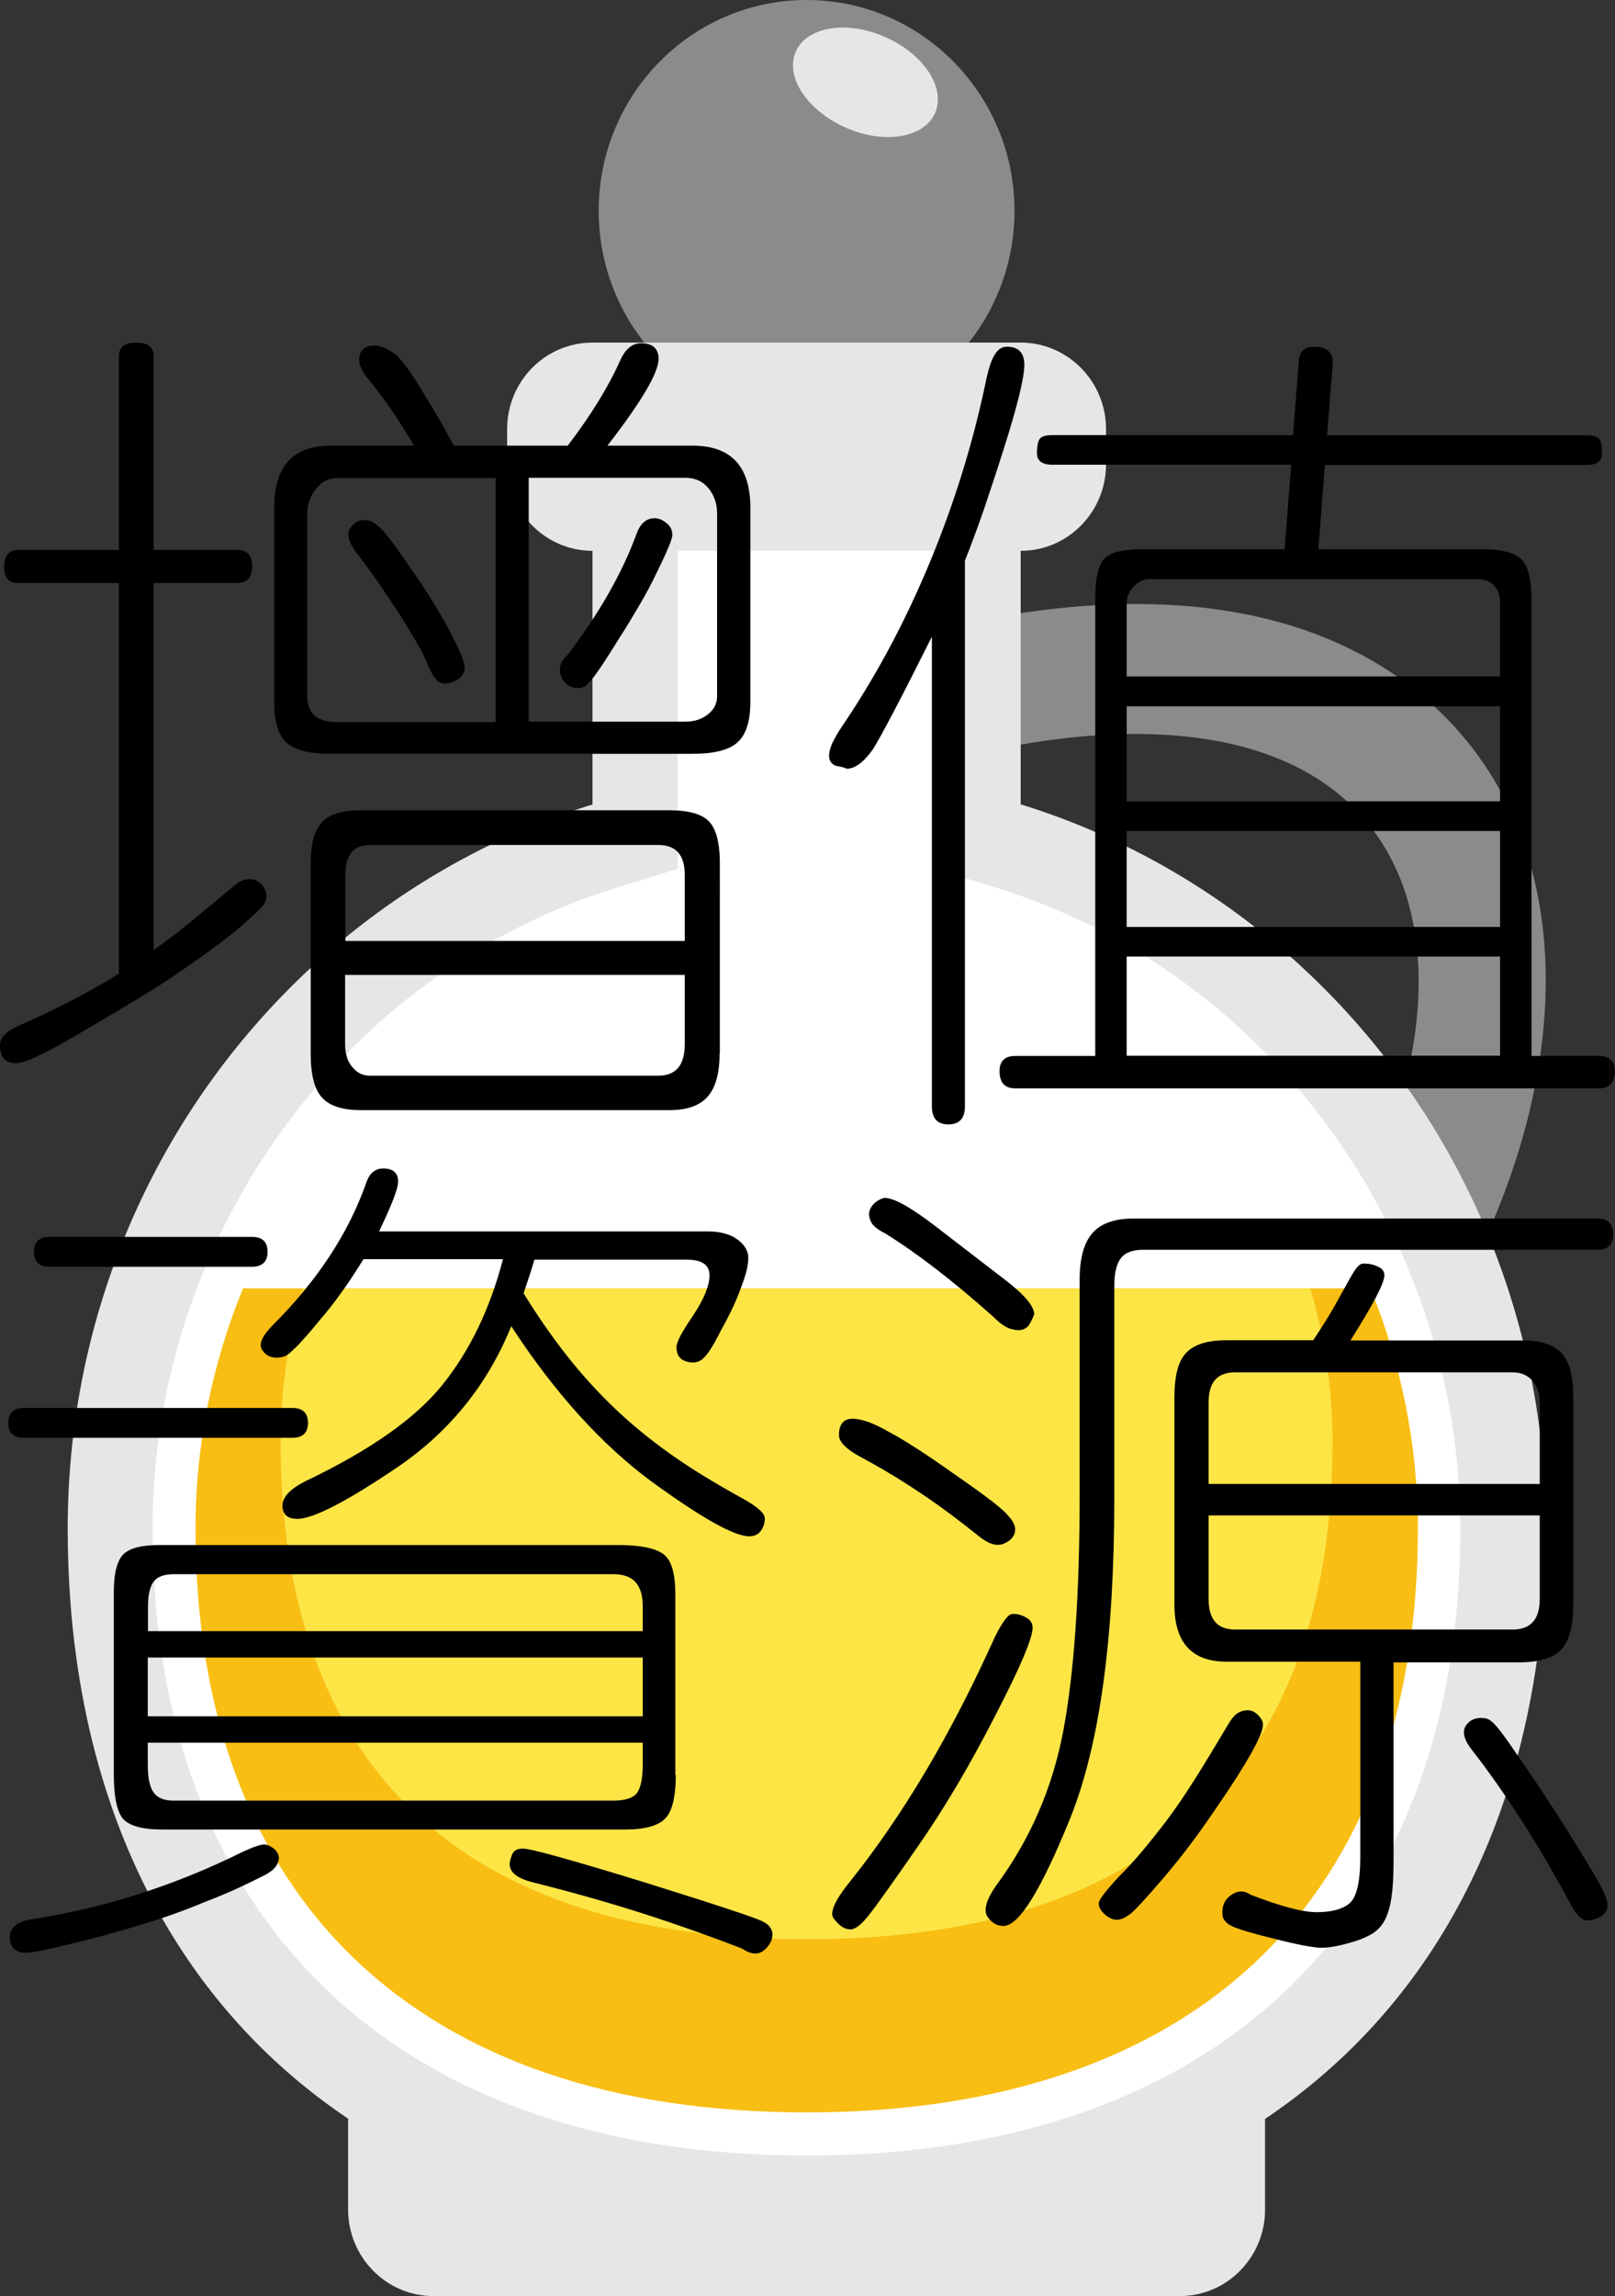
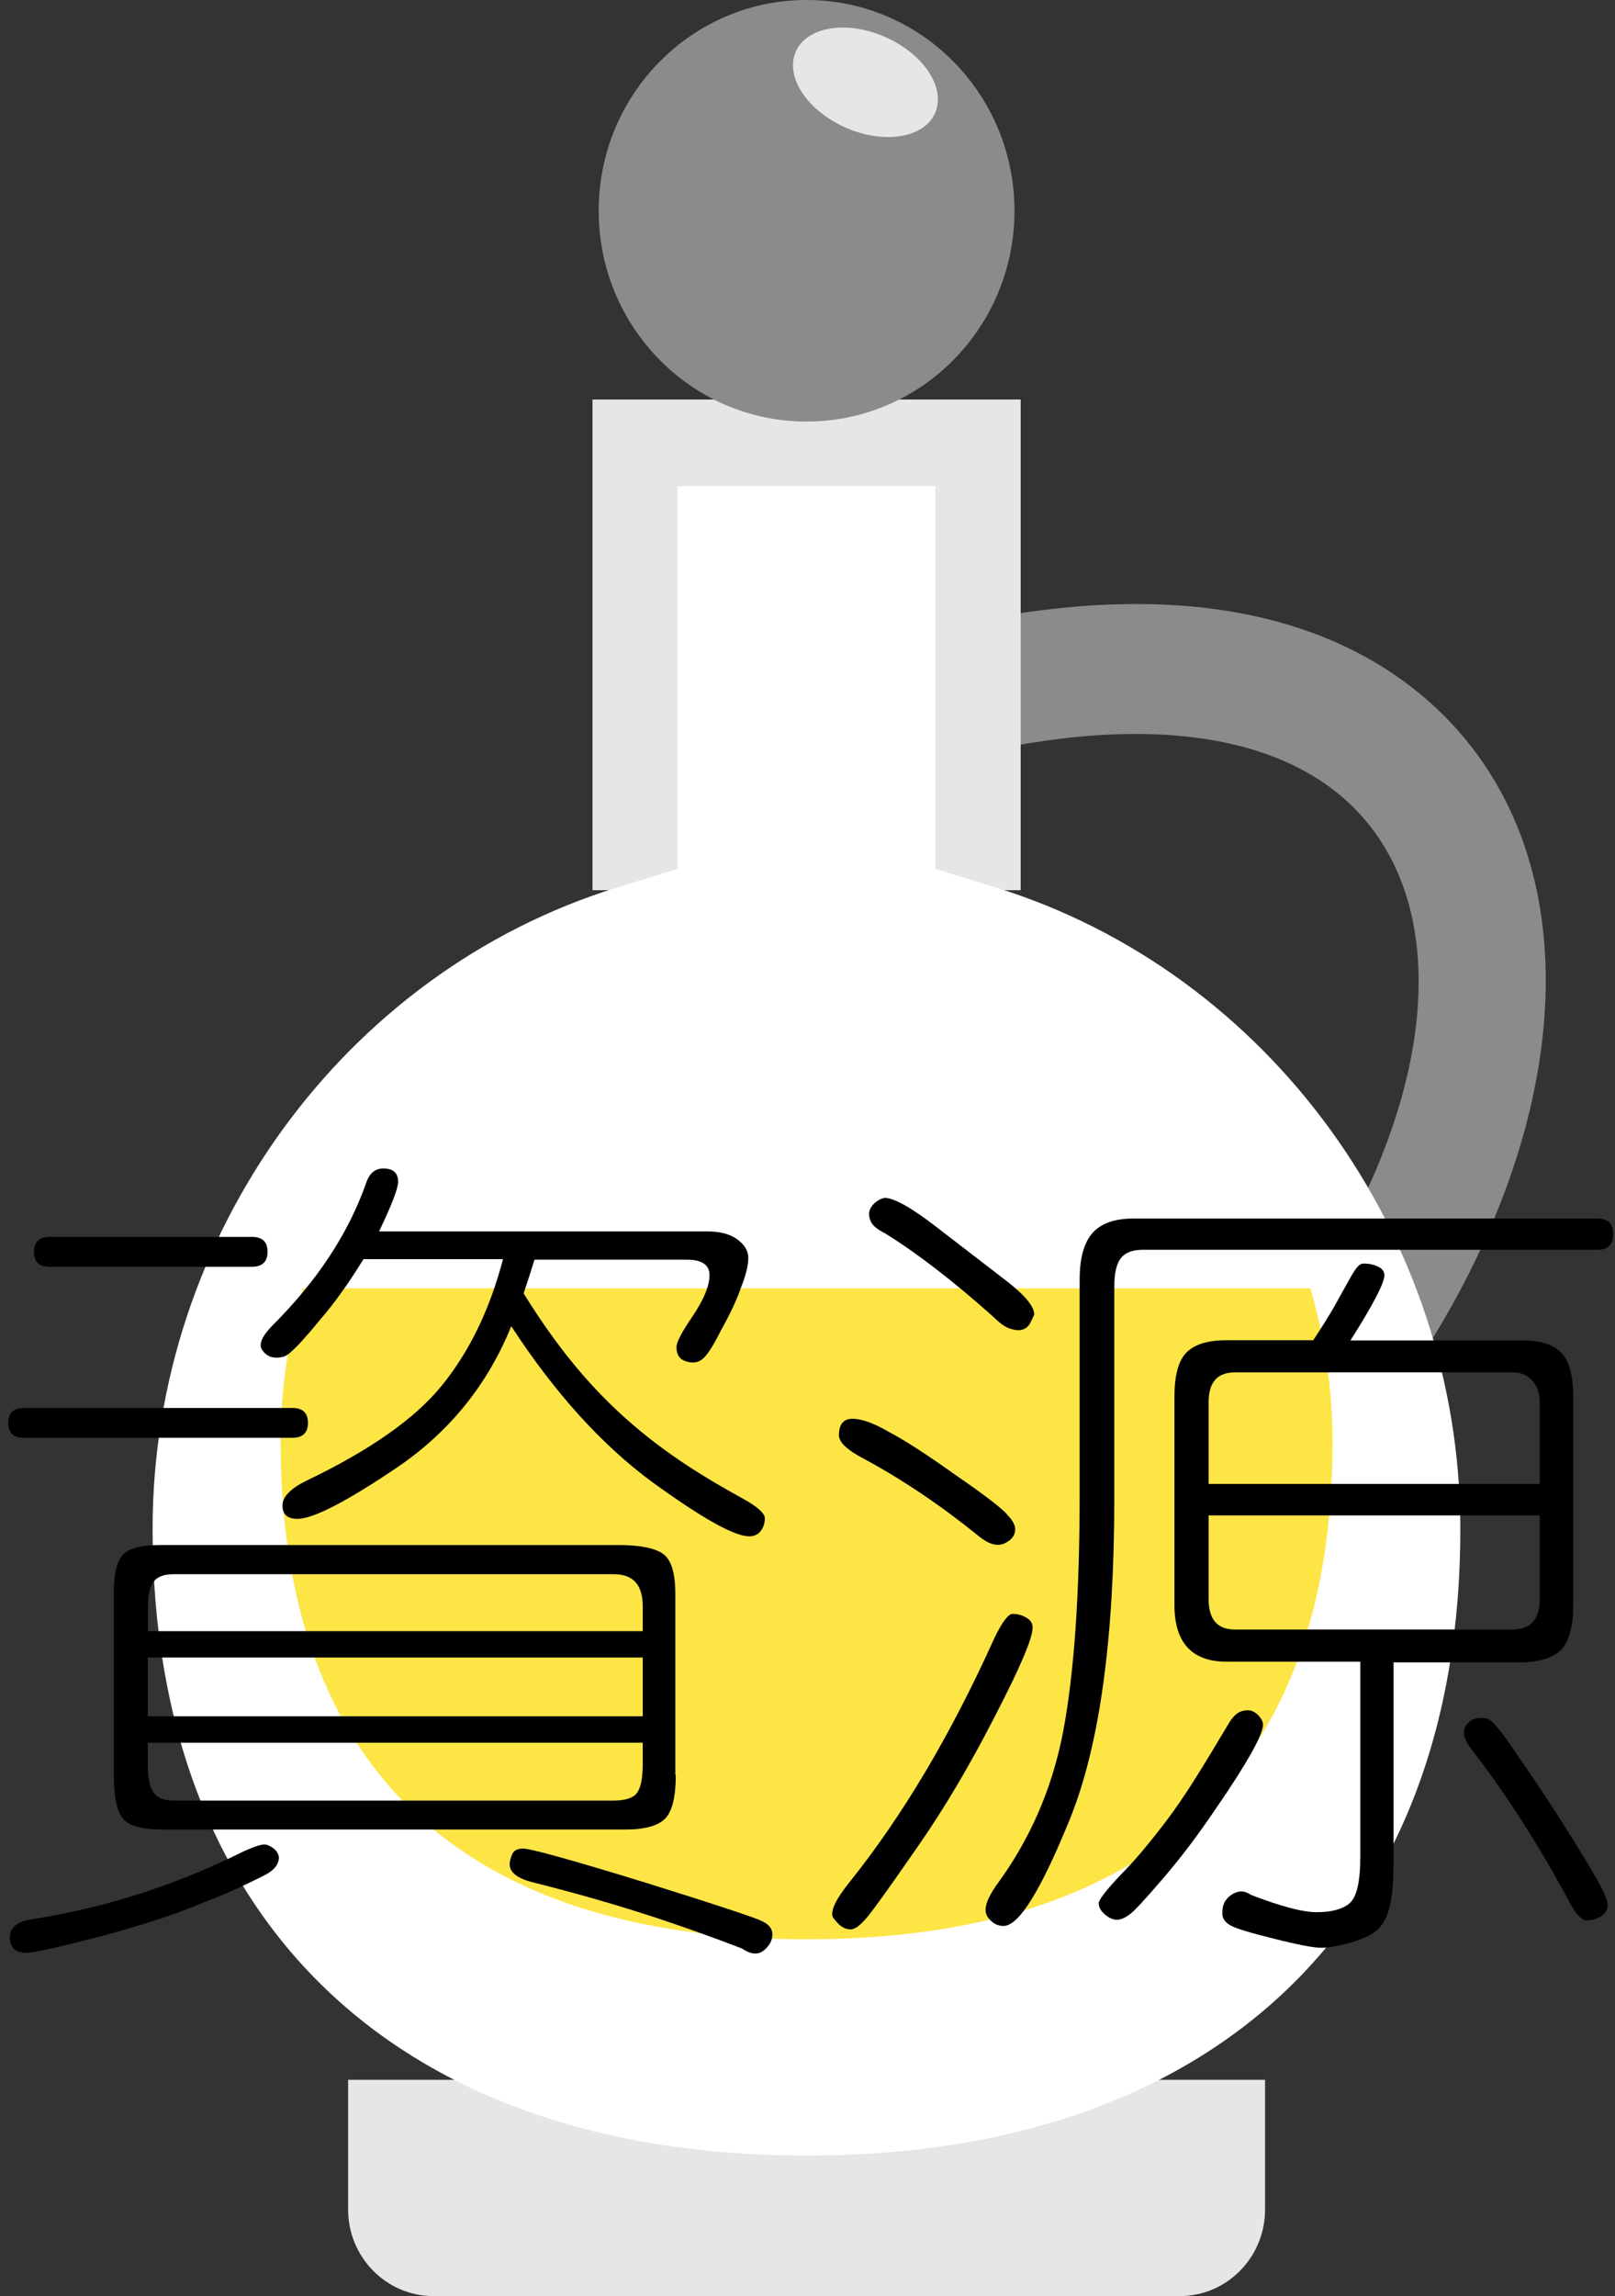
<svg xmlns="http://www.w3.org/2000/svg" version="1.1" id="Layer_1" x="0px" y="0px" viewBox="0 0 70.38 100" style="enable-background:new 0 0 70.38 100;" xml:space="preserve">
  <rect x="0" y="0" width="70.38" height="100" fill="#333333" stroke="none" />
  <style type="text/css">
	.st0{fill:#8B8B8B;}
	.st1{fill:#E6E6E6;}
	.st2{fill:#FFFFFF;}
	.st3{fill:#F8BE14;}
	.st4{fill:#FDE546;}
</style>
  <g>
    <g>
      <g>
        <path class="st0" d="M59.41,60.66c-0.53,0-1.07-0.15-1.54-0.47c-1.28-0.86-1.63-2.62-0.78-3.92c4.98-7.58,6.12-15.16,2.99-19.78     c-2.88-4.26-9.1-5.57-17.51-3.68c-1.5,0.35-2.99-0.62-3.32-2.15c-0.33-1.52,0.61-3.03,2.12-3.37c14.54-3.27,20.85,2.36,23.31,6     c4.44,6.57,3.31,16.57-2.95,26.11C61.2,60.22,60.31,60.66,59.41,60.66z" />
-         <path class="st1" d="M67.37,66.58c0,18.2-11.12,31.07-32.21,31.07c-21.1,0-32.21-12.87-32.21-31.07     c0-18.2,14.42-32.95,32.21-32.95C52.94,33.63,67.37,48.38,67.37,66.58z" />
        <path class="st1" d="M55.13,96.23c0,2.08-1.66,3.77-3.72,3.77H18.89c-2.05,0-3.72-1.69-3.72-3.77v-5.65h39.96V96.23z" />
        <rect x="25.82" y="17.4" class="st1" width="18.66" height="21.37" />
        <path class="st2" d="M35.15,93.88c-17.84,0-28.5-10.21-28.5-27.3c0-12.76,8.33-24.25,20.25-27.93l2.63-0.81V21.17h11.23v16.67     l2.63,0.81c11.92,3.69,20.25,15.17,20.25,27.93C63.65,83.68,53,93.88,35.15,93.88z" />
        <ellipse class="st0" cx="35.15" cy="9.18" rx="9.06" ry="9.18" />
        <path class="st1" d="M40.76,4.9c-0.46,1.1-2.2,1.4-3.88,0.67c-1.68-0.73-2.67-2.2-2.21-3.3c0.46-1.1,2.2-1.4,3.88-0.67     C40.23,2.33,41.22,3.8,40.76,4.9z" />
-         <path class="st1" d="M48.2,20.22c0,2.08-1.66,3.77-3.72,3.77H25.82c-2.05,0-3.72-1.69-3.72-3.77v-1.53     c0-2.08,1.66-3.77,3.72-3.77h18.66c2.05,0,3.72,1.69,3.72,3.77V20.22z" />
      </g>
-       <path class="st3" d="M10.59,56.11c-1.32,3.23-2.07,6.76-2.07,10.47C8.52,82.73,18.22,92,35.15,92c16.93,0,26.64-9.26,26.64-25.42    c0-3.71-0.75-7.24-2.07-10.47H10.59z" />
      <path class="st4" d="M13.2,56.11c-0.64,2.17-0.97,4.42-0.97,6.7c0,14.17,7.93,21.65,22.92,21.65c15,0,22.92-7.49,22.92-21.65    c0-2.28-0.33-4.53-0.97-6.7H13.2z" />
    </g>
    <g>
-       <path d="M6.7,25.39v15.98c0.48-0.33,1-0.73,1.57-1.19c0.56-0.46,1.17-0.96,1.82-1.51c0.26-0.24,0.5-0.37,0.72-0.38    c0.22-0.01,0.4,0.05,0.54,0.18c0.14,0.13,0.23,0.29,0.25,0.47c0.02,0.18-0.02,0.34-0.14,0.49c-0.1,0.14-0.43,0.46-0.99,0.94    c-0.56,0.48-1.42,1.12-2.57,1.91c-0.55,0.38-1.13,0.76-1.75,1.13c-0.61,0.37-1.24,0.75-1.89,1.13c-0.65,0.38-1.19,0.7-1.62,0.94    c-0.43,0.24-0.76,0.41-0.97,0.5c-0.43,0.22-0.76,0.32-0.97,0.32C0.23,46.31,0,46.04,0,45.51c0-0.31,0.26-0.59,0.79-0.83    c1.56-0.67,3.02-1.43,4.39-2.27V25.39H0.79c-0.41,0-0.61-0.23-0.61-0.68c0-0.5,0.2-0.76,0.61-0.76h4.39v-8.42    c0-0.41,0.25-0.61,0.76-0.61c0.5,0,0.76,0.2,0.76,0.61v8.42h3.64c0.43,0,0.65,0.24,0.65,0.72c0,0.48-0.22,0.72-0.65,0.72H6.7z     M18.04,19.41c-0.41-0.7-0.79-1.3-1.15-1.8c-0.36-0.5-0.67-0.91-0.94-1.22c-0.26-0.36-0.35-0.67-0.27-0.94    c0.08-0.26,0.29-0.4,0.63-0.4c0.22,0,0.46,0.08,0.72,0.25c0.31,0.14,0.77,0.72,1.37,1.73c0.31,0.5,0.58,0.95,0.81,1.35    c0.23,0.4,0.41,0.74,0.56,1.03h4.97c1.01-1.32,1.78-2.57,2.3-3.74c0.22-0.48,0.52-0.72,0.9-0.72c0.5,0,0.76,0.23,0.76,0.68    c0,0.6-0.74,1.86-2.23,3.78h3.71c1.68,0,2.52,0.9,2.52,2.7v8.46c0,0.84-0.19,1.43-0.56,1.76c-0.37,0.34-1.03,0.5-1.96,0.5H14.4    c-0.94,0-1.58-0.17-1.93-0.5c-0.35-0.34-0.52-0.92-0.52-1.76v-8.46c0-1.8,0.82-2.7,2.45-2.7H18.04z M21.6,31.44V20.82h-6.91    c-0.36,0-0.67,0.16-0.92,0.47c-0.25,0.31-0.38,0.67-0.38,1.08v7.96c0,0.74,0.43,1.12,1.3,1.12H21.6z M31.36,45.87    c0,0.86-0.17,1.49-0.52,1.89c-0.35,0.4-0.91,0.59-1.67,0.59H15.73c-0.79,0-1.36-0.18-1.69-0.54c-0.34-0.36-0.5-1.01-0.5-1.94    v-8.28c0-0.84,0.16-1.43,0.49-1.78c0.32-0.35,0.89-0.52,1.71-0.52h13.43c0.84,0,1.42,0.16,1.73,0.49    c0.31,0.32,0.47,0.93,0.47,1.82V45.87z M29.84,40.98V38.1c0-0.86-0.38-1.3-1.15-1.3H16.13c-0.72,0-1.08,0.43-1.08,1.3v2.88H29.84z     M29.84,45.48v-3.02h-14.8v3.02c0,0.41,0.1,0.74,0.31,0.99c0.2,0.25,0.46,0.38,0.77,0.38h12.56    C29.46,46.85,29.84,46.39,29.84,45.48z M15.88,22.65c0.22,0,0.41,0.09,0.58,0.25c0.24,0.17,0.7,0.76,1.37,1.76    c0.72,1.01,1.3,1.94,1.75,2.79c0.44,0.85,0.67,1.39,0.67,1.6s-0.09,0.39-0.27,0.52c-0.18,0.13-0.39,0.2-0.63,0.2    c-0.24,0-0.47-0.25-0.68-0.76c-0.1-0.26-0.26-0.59-0.49-0.99c-0.23-0.4-0.51-0.86-0.85-1.39c-0.67-1.03-1.27-1.88-1.8-2.56    c-0.34-0.46-0.43-0.81-0.27-1.06C15.4,22.78,15.61,22.65,15.88,22.65z M31.25,30.32v-7.96c0-0.43-0.13-0.8-0.38-1.1    c-0.25-0.3-0.58-0.45-0.99-0.45h-6.84v10.62h6.84c0.38,0,0.71-0.11,0.97-0.32C31.12,30.9,31.25,30.64,31.25,30.32z M29.3,23.3    c0,0.17-0.22,0.7-0.65,1.58c-0.22,0.46-0.46,0.92-0.74,1.4c-0.28,0.48-0.58,0.98-0.92,1.51c-0.67,1.08-1.1,1.72-1.3,1.91    c-0.14,0.19-0.32,0.28-0.52,0.27c-0.2-0.01-0.38-0.08-0.52-0.22c-0.14-0.13-0.23-0.31-0.25-0.54c-0.02-0.23,0.08-0.45,0.32-0.67    c1.39-1.82,2.4-3.59,3.02-5.29c0.17-0.46,0.43-0.68,0.79-0.68c0.17,0,0.34,0.07,0.5,0.2C29.22,22.91,29.3,23.09,29.3,23.3z" />
-       <path d="M40.61,27.73c-0.67,1.34-1.22,2.42-1.64,3.22c-0.42,0.8-0.73,1.36-0.92,1.67c-0.41,0.58-0.79,0.86-1.15,0.86    c-0.1-0.05-0.22-0.08-0.38-0.11c-0.16-0.02-0.27-0.1-0.34-0.23c-0.07-0.13-0.07-0.33,0.02-0.59c0.08-0.26,0.32-0.67,0.7-1.22    c1.39-2.09,2.61-4.39,3.65-6.91c1.04-2.52,1.84-5.09,2.39-7.7c0.12-0.6,0.25-1.02,0.4-1.26c0.14-0.24,0.32-0.36,0.54-0.36    c0.5,0,0.76,0.26,0.76,0.79c0,0.55-0.3,1.78-0.9,3.67c-0.31,0.98-0.61,1.88-0.88,2.68c-0.28,0.8-0.55,1.53-0.81,2.18v23.76    c0,0.53-0.24,0.79-0.72,0.79c-0.48,0-0.72-0.26-0.72-0.79V27.73z M56.27,20.24h-10.4c-0.46,0-0.68-0.17-0.68-0.5    c0-0.34,0.05-0.55,0.14-0.65c0.1-0.1,0.28-0.14,0.54-0.14h10.48l0.25-3.2c0.02-0.43,0.24-0.65,0.65-0.65    c0.58,0,0.85,0.25,0.83,0.76l-0.25,3.1h11.34c0.26,0,0.43,0.05,0.5,0.14c0.1,0.07,0.14,0.29,0.14,0.65c0,0.34-0.22,0.5-0.65,0.5    H57.74l-0.29,3.67h7.13c0.89,0,1.47,0.16,1.75,0.47c0.28,0.31,0.41,0.89,0.41,1.73v19.87h2.95c0.46,0,0.68,0.22,0.68,0.65    c0,0.5-0.23,0.76-0.68,0.76H44.24c-0.46,0-0.68-0.25-0.68-0.76c0-0.43,0.23-0.65,0.68-0.65h3.49V26.04c0-0.84,0.13-1.4,0.38-1.69    c0.25-0.29,0.82-0.43,1.71-0.43h6.16L56.27,20.24z M49.1,29.46h16.27v-3.2c0-0.34-0.09-0.59-0.27-0.77    c-0.18-0.18-0.41-0.27-0.7-0.27H50.08c-0.24,0-0.46,0.11-0.67,0.32c-0.2,0.22-0.31,0.46-0.31,0.72V29.46z M65.38,30.76H49.1v4.14    h16.27V30.76z M49.1,36.19v4.18h16.27v-4.18H49.1z M49.1,41.66v4.32h16.27v-4.32H49.1z" />
      <path d="M12.74,61.32c0.46,0,0.68,0.22,0.68,0.65c0,0.43-0.23,0.65-0.68,0.65H1.04c-0.46,0-0.68-0.22-0.68-0.65    c0-0.43,0.23-0.65,0.68-0.65H12.74z M11.52,80.33c0.09,0,0.21,0.04,0.34,0.13c0.13,0.08,0.22,0.19,0.27,0.32    c0.05,0.13,0.02,0.28-0.07,0.45c-0.1,0.17-0.31,0.34-0.65,0.5c-0.24,0.12-0.56,0.28-0.97,0.47c-0.41,0.19-0.92,0.41-1.55,0.65    c-0.62,0.26-1.31,0.52-2.05,0.76c-0.74,0.24-1.56,0.48-2.45,0.72c-1.85,0.48-2.93,0.72-3.24,0.72c-0.48,0-0.72-0.23-0.72-0.68    c0-0.43,0.34-0.7,1.01-0.79c3.19-0.5,6.25-1.49,9.18-2.95C11.08,80.42,11.38,80.33,11.52,80.33z M10.98,53.87    c0.46,0,0.68,0.22,0.68,0.65c0,0.43-0.23,0.65-0.68,0.65H2.16c-0.46,0-0.68-0.22-0.68-0.65c0-0.43,0.23-0.65,0.68-0.65H10.98z     M29.45,77.3c0,0.94-0.15,1.57-0.45,1.89c-0.3,0.32-0.88,0.49-1.75,0.49H7.09c-0.89,0-1.46-0.16-1.73-0.47    c-0.26-0.31-0.4-0.95-0.4-1.91v-7.96c0-0.82,0.14-1.36,0.41-1.64c0.28-0.28,0.81-0.41,1.6-0.41h19.98c0.94,0,1.58,0.13,1.94,0.38    c0.36,0.25,0.54,0.83,0.54,1.75V77.3z M28.01,71.04v-1.08c0-0.94-0.42-1.4-1.26-1.4H7.56c-0.41,0-0.7,0.11-0.86,0.32    c-0.17,0.22-0.25,0.58-0.25,1.08v1.08H28.01z M28.01,74.75v-2.56H6.44v2.56H28.01z M28.01,76.83V75.9H6.44v0.94    c0,0.58,0.08,0.98,0.25,1.22c0.17,0.24,0.45,0.36,0.86,0.36h19.19c0.5,0,0.84-0.11,1.01-0.32C27.92,77.88,28.01,77.46,28.01,76.83    z M21.92,54.84h-6.08c-0.31,0.5-0.62,0.98-0.94,1.42c-0.31,0.44-0.64,0.86-0.97,1.24c-0.31,0.38-0.57,0.68-0.77,0.9    c-0.2,0.22-0.37,0.38-0.49,0.49c-0.12,0.11-0.23,0.17-0.32,0.2c-0.1,0.02-0.19,0.04-0.29,0.04c-0.29,0-0.5-0.12-0.65-0.36    c-0.14-0.24,0.02-0.6,0.5-1.08c1.92-1.92,3.26-3.96,4.03-6.12c0.14-0.46,0.4-0.68,0.76-0.68c0.43,0,0.65,0.19,0.65,0.58    c0,0.29-0.28,1.01-0.83,2.16h14.29c0.55,0,0.99,0.11,1.31,0.34c0.32,0.23,0.49,0.5,0.49,0.81c0,0.34-0.11,0.77-0.32,1.3    c-0.19,0.55-0.48,1.16-0.86,1.84c-0.31,0.62-0.56,1.03-0.76,1.22c-0.19,0.19-0.44,0.25-0.74,0.16c-0.3-0.08-0.45-0.29-0.45-0.63    c0-0.22,0.24-0.67,0.72-1.37c0.48-0.72,0.72-1.31,0.72-1.76c0-0.46-0.34-0.68-1.01-0.68h-6.62c-0.1,0.34-0.19,0.62-0.27,0.86    c-0.08,0.24-0.15,0.44-0.2,0.61c0.58,0.94,1.18,1.81,1.82,2.63c0.64,0.82,1.33,1.59,2.09,2.32c0.76,0.73,1.6,1.42,2.52,2.07    c0.92,0.65,1.96,1.28,3.11,1.91c0.65,0.36,0.97,0.65,0.97,0.86c0,0.22-0.06,0.4-0.18,0.56c-0.12,0.16-0.29,0.23-0.5,0.23    c-0.65,0-2.06-0.79-4.25-2.38c-2.18-1.61-4.22-3.86-6.12-6.77c-1.03,2.54-2.68,4.58-4.93,6.12c-2.23,1.51-3.7,2.27-4.39,2.27    c-0.43,0-0.65-0.19-0.65-0.58c0-0.38,0.35-0.74,1.04-1.08c2.76-1.32,4.73-2.7,5.9-4.14C20.46,58.86,21.35,57.02,21.92,54.84z     M33.66,84.25c0,0.26-0.13,0.5-0.38,0.7c-0.25,0.2-0.57,0.17-0.95-0.09c-1.3-0.5-2.69-1-4.18-1.48c-1.49-0.48-3.13-0.95-4.93-1.4    c-0.67-0.17-1.01-0.43-1.01-0.79c0-0.12,0.04-0.26,0.11-0.43c0.07-0.17,0.23-0.25,0.47-0.25c0.34,0,2.11,0.49,5.33,1.48    c3.14,0.98,4.85,1.55,5.11,1.69C33.52,83.82,33.66,84.01,33.66,84.25z" />
      <path d="M45,70.89c0,0.46-0.55,1.75-1.66,3.89c-1.08,2.11-2.2,4-3.35,5.65c-1.13,1.63-1.85,2.64-2.16,3.02    c-0.31,0.38-0.56,0.58-0.76,0.58c-0.19,0-0.37-0.08-0.54-0.25c-0.07-0.07-0.14-0.15-0.2-0.23c-0.06-0.08-0.08-0.19-0.05-0.32    c0.02-0.13,0.09-0.29,0.2-0.49c0.11-0.19,0.29-0.46,0.56-0.79c1.15-1.44,2.25-3.04,3.29-4.79c1.04-1.75,2.05-3.7,3.01-5.83    c0.34-0.7,0.6-1.04,0.79-1.04c0.22,0,0.41,0.05,0.59,0.16C44.91,70.55,45,70.7,45,70.89z M44.24,66.61c0,0.26-0.16,0.47-0.47,0.61    c-0.31,0.14-0.68,0.04-1.12-0.32c-1.63-1.32-3.29-2.44-4.97-3.35c-0.74-0.38-1.12-0.73-1.12-1.04c0-0.48,0.2-0.72,0.59-0.72    c0.4,0,0.93,0.19,1.6,0.58c0.72,0.38,1.7,1.02,2.95,1.91c1.32,0.91,2.06,1.49,2.23,1.73C44.15,66.24,44.24,66.44,44.24,66.61z     M45.07,57.25c-0.05,0.12-0.11,0.25-0.18,0.38c-0.07,0.13-0.17,0.22-0.31,0.27c-0.13,0.05-0.31,0.04-0.52-0.02    c-0.22-0.06-0.47-0.23-0.76-0.52c-1.75-1.56-3.32-2.77-4.72-3.64c-0.34-0.17-0.55-0.34-0.63-0.52c-0.08-0.18-0.1-0.34-0.05-0.49    c0.05-0.14,0.14-0.26,0.27-0.36c0.13-0.1,0.26-0.16,0.38-0.18c0.41,0,1.18,0.43,2.3,1.3l2.95,2.27    C44.65,56.39,45.07,56.89,45.07,57.25z M69.62,53.07c0.46,0,0.68,0.23,0.68,0.68c0,0.46-0.23,0.68-0.68,0.68h-19.8    c-0.46,0-0.78,0.12-0.97,0.36c-0.19,0.24-0.29,0.65-0.29,1.22v9.25c0,6.1-0.64,10.73-1.91,13.9c-1.27,3.14-2.24,4.72-2.92,4.72    c-0.29,0-0.52-0.14-0.7-0.41c-0.18-0.28-0.05-0.73,0.38-1.35c1.46-1.97,2.44-4.2,2.92-6.7c0.48-2.54,0.72-5.99,0.72-10.33v-9.36    c0-0.94,0.19-1.61,0.56-2.03c0.37-0.42,0.97-0.63,1.78-0.63H69.62z M55.04,75.11c0,0.22-0.17,0.64-0.52,1.26    c-0.35,0.62-0.87,1.44-1.57,2.45c-0.34,0.5-0.69,1-1.06,1.49c-0.37,0.49-0.76,0.98-1.17,1.46c-0.84,0.98-1.34,1.52-1.51,1.62    c-0.19,0.14-0.37,0.22-0.54,0.22c-0.17,0-0.34-0.08-0.52-0.23c-0.18-0.16-0.27-0.32-0.27-0.49c0-0.14,0.31-0.55,0.94-1.22    c0.31-0.31,0.63-0.66,0.95-1.04c0.32-0.38,0.68-0.83,1.06-1.33c0.38-0.5,0.79-1.1,1.22-1.78c0.43-0.68,0.92-1.49,1.48-2.43    c0.17-0.29,0.34-0.47,0.52-0.54c0.18-0.07,0.34-0.08,0.49-0.04c0.14,0.05,0.26,0.14,0.36,0.27C55,74.9,55.04,75.01,55.04,75.11z     M60.73,72.37v8.68c0,0.65-0.03,1.17-0.09,1.58c-0.06,0.41-0.16,0.74-0.29,0.99c-0.13,0.25-0.31,0.44-0.52,0.58    c-0.22,0.13-0.47,0.25-0.76,0.34c-0.62,0.19-1.12,0.29-1.48,0.29c-0.34,0-1.03-0.13-2.09-0.4c-0.98-0.24-1.6-0.43-1.85-0.56    c-0.25-0.13-0.38-0.31-0.38-0.52c-0.02-0.36,0.11-0.64,0.4-0.83c0.29-0.19,0.56-0.19,0.83,0c1.3,0.5,2.26,0.76,2.88,0.76    c0.62,0,1.09-0.12,1.4-0.36c0.34-0.26,0.5-0.95,0.5-2.05v-8.5h-5.83c-1.51,0-2.27-0.83-2.27-2.48v-9.04    c0-0.94,0.17-1.58,0.52-1.94c0.35-0.36,0.93-0.54,1.75-0.54h3.78c0.38-0.58,0.7-1.08,0.94-1.51c0.24-0.43,0.43-0.78,0.58-1.04    c0.14-0.26,0.26-0.46,0.36-0.59c0.1-0.13,0.2-0.2,0.32-0.2c0.22,0,0.42,0.04,0.61,0.13c0.19,0.08,0.29,0.21,0.29,0.38    c0,0.34-0.49,1.28-1.48,2.84h7.52c0.79,0,1.36,0.19,1.69,0.56c0.34,0.37,0.5,1.01,0.5,1.93v9.04c0,0.91-0.17,1.55-0.52,1.93    c-0.35,0.37-0.97,0.56-1.85,0.56H60.73z M67.1,64.63v-3.56c0-0.38-0.11-0.7-0.32-0.94c-0.22-0.24-0.5-0.36-0.86-0.36h-12.1    c-0.77,0-1.15,0.43-1.15,1.3v3.56H67.1z M67.1,69.64V66H52.67v3.64c0,0.89,0.38,1.33,1.15,1.33h12.1    C66.71,70.97,67.1,70.52,67.1,69.64z M64.55,74.82c0.19,0,0.34,0.05,0.43,0.14c0.14,0.07,0.52,0.55,1.12,1.44    c0.6,0.86,1.18,1.73,1.75,2.61c0.56,0.88,1.07,1.7,1.53,2.47c0.46,0.77,0.68,1.26,0.68,1.48c0,0.22-0.1,0.38-0.29,0.5    s-0.4,0.18-0.61,0.18c-0.22,0-0.46-0.24-0.72-0.72c-0.7-1.3-1.4-2.5-2.11-3.6c-0.71-1.1-1.43-2.14-2.18-3.1    c-0.34-0.43-0.43-0.77-0.29-1.03C64.01,74.94,64.24,74.82,64.55,74.82z" />
    </g>
  </g>
</svg>